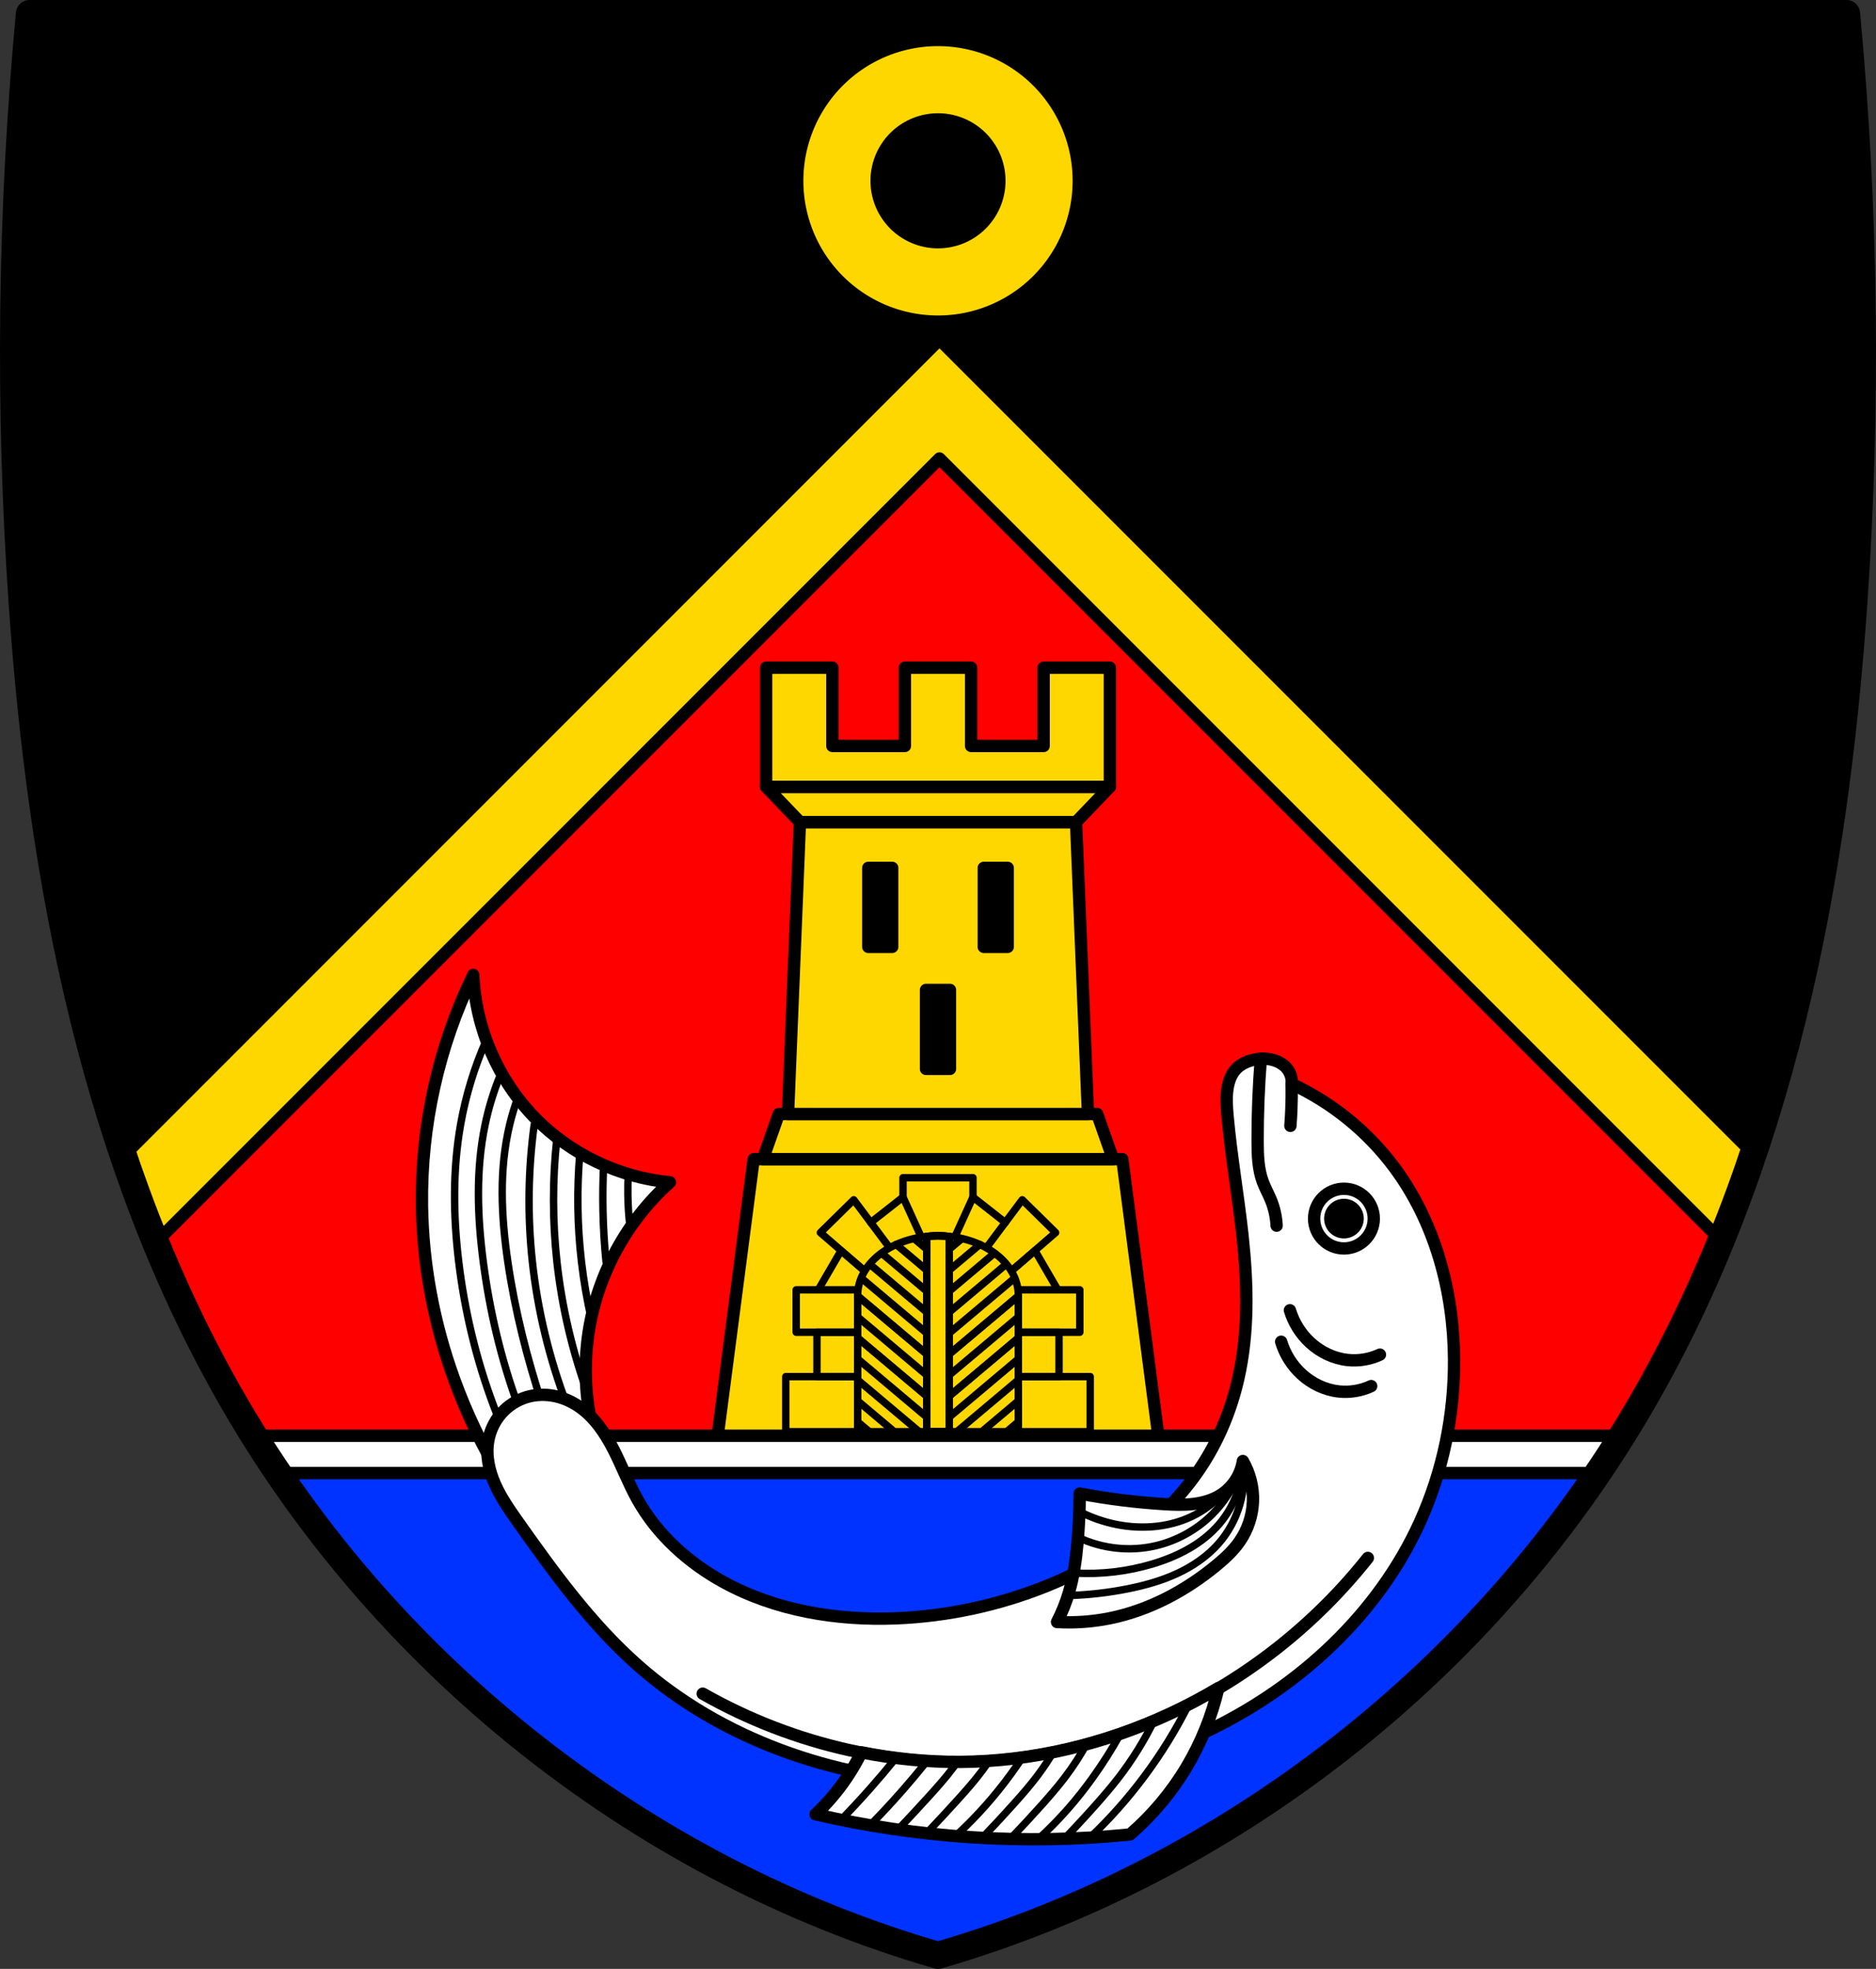
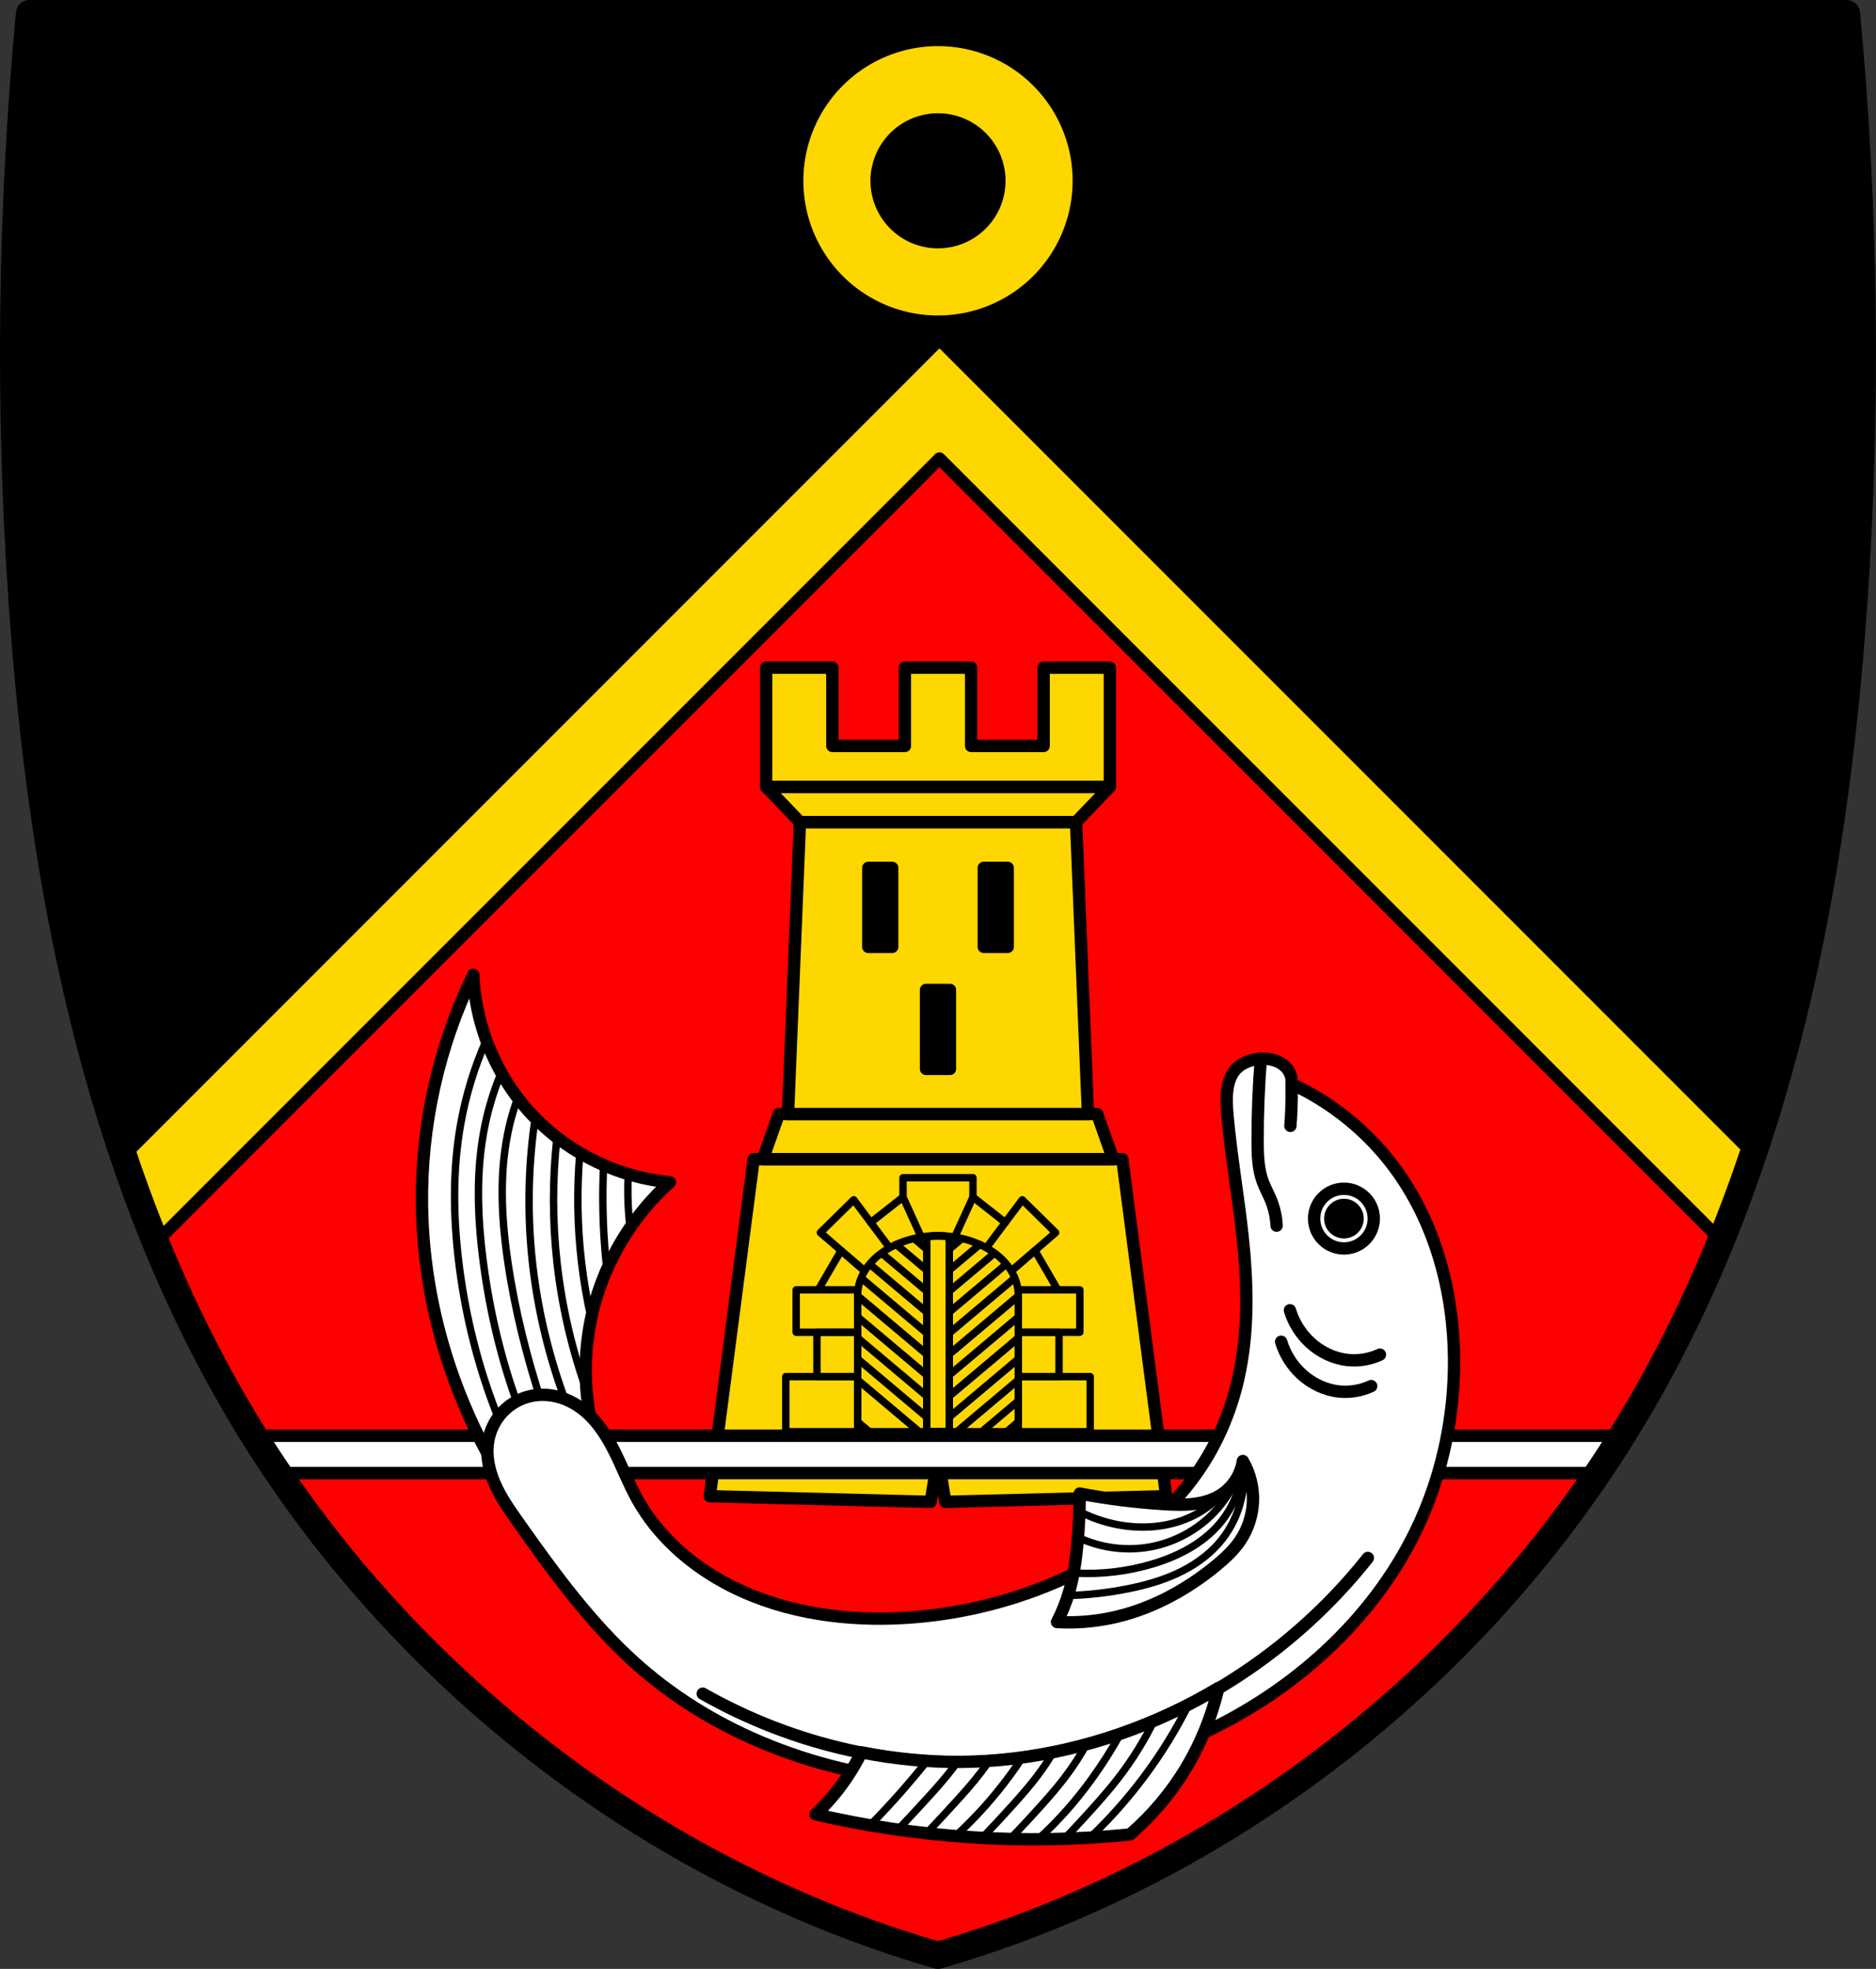
<svg xmlns="http://www.w3.org/2000/svg" xmlns:ns1="http://www.inkscape.org/namespaces/inkscape" xmlns:ns2="http://sodipodi.sourceforge.net/DTD/sodipodi-0.dtd" width="201.151mm" height="211.036mm" viewBox="0 0 201.151 211.036" version="1.1" id="svg997" ns1:version="0.92.4 (5da689c313, 2019-01-14)" ns2:docname="AUT Yspertal COA.svg">
  <rect x="0" y="0" width="201.151" height="211.036" fill="#333333" stroke="none" />
  <defs id="defs991">
    <ns1:path-effect effect="spiro" id="path-effect2924" is_visible="true" />
    <ns1:path-effect effect="spiro" id="path-effect2919" is_visible="true" />
    <ns1:path-effect effect="spiro" id="path-effect2865" is_visible="true" />
    <ns1:path-effect effect="spiro" id="path-effect2639" is_visible="true" />
    <ns1:path-effect effect="spiro" id="path-effect2635" is_visible="true" />
    <ns1:path-effect effect="spiro" id="path-effect2631" is_visible="true" />
    <ns1:path-effect effect="spiro" id="path-effect2627" is_visible="true" />
    <ns1:path-effect effect="spiro" id="path-effect2623" is_visible="true" />
    <ns1:path-effect effect="spiro" id="path-effect2584" is_visible="true" />
    <ns1:path-effect effect="spiro" id="path-effect2580" is_visible="true" />
    <ns1:path-effect effect="spiro" id="path-effect2576" is_visible="true" />
    <ns1:path-effect effect="spiro" id="path-effect2572" is_visible="true" />
    <ns1:path-effect effect="spiro" id="path-effect2493" is_visible="true" />
    <ns1:path-effect effect="spiro" id="path-effect2489" is_visible="true" />
    <ns1:path-effect effect="spiro" id="path-effect1783" is_visible="true" />
    <ns1:path-effect effect="spiro" id="path-effect1654" is_visible="true" />
    <ns1:path-effect effect="spiro" id="path-effect1654-1" is_visible="true" />
    <ns1:path-effect effect="spiro" id="path-effect2493-7" is_visible="true" />
    <ns1:path-effect effect="spiro" id="path-effect2493-3" is_visible="true" />
    <ns1:path-effect effect="spiro" id="path-effect2493-8" is_visible="true" />
    <ns1:path-effect effect="spiro" id="path-effect2493-2" is_visible="true" />
    <ns1:path-effect effect="spiro" id="path-effect2493-4" is_visible="true" />
    <ns1:path-effect effect="spiro" id="path-effect2493-22" is_visible="true" />
    <ns1:path-effect effect="spiro" id="path-effect2493-85" is_visible="true" />
    <ns1:path-effect effect="spiro" id="path-effect2584-8" is_visible="true" />
    <ns1:path-effect effect="spiro" id="path-effect2639-9" is_visible="true" />
    <ns1:path-effect effect="spiro" id="path-effect2635-7" is_visible="true" />
    <ns1:path-effect effect="spiro" id="path-effect2631-1" is_visible="true" />
    <ns1:path-effect effect="spiro" id="path-effect2627-5" is_visible="true" />
    <ns1:path-effect effect="spiro" id="path-effect2623-9" is_visible="true" />
    <ns1:path-effect effect="spiro" id="path-effect2584-8-4" is_visible="true" />
    <ns1:path-effect effect="spiro" id="path-effect2584-3" is_visible="true" />
    <ns1:path-effect effect="spiro" id="path-effect2580-8" is_visible="true" />
    <ns1:path-effect effect="spiro" id="path-effect2576-3" is_visible="true" />
    <ns1:path-effect effect="spiro" id="path-effect2572-8" is_visible="true" />
    <ns1:path-effect effect="spiro" id="path-effect2493-85-5" is_visible="true" />
    <ns1:path-effect effect="spiro" id="path-effect2493-22-9" is_visible="true" />
    <ns1:path-effect effect="spiro" id="path-effect2493-4-0" is_visible="true" />
    <ns1:path-effect effect="spiro" id="path-effect2493-2-1" is_visible="true" />
    <ns1:path-effect effect="spiro" id="path-effect2493-8-4" is_visible="true" />
    <ns1:path-effect effect="spiro" id="path-effect2493-3-2" is_visible="true" />
    <ns1:path-effect effect="spiro" id="path-effect2493-7-9" is_visible="true" />
    <ns1:path-effect effect="spiro" id="path-effect2493-33" is_visible="true" />
    <ns1:path-effect effect="spiro" id="path-effect2489-9" is_visible="true" />
    <ns1:path-effect effect="spiro" id="path-effect2572-4" is_visible="true" />
    <ns1:path-effect effect="spiro" id="path-effect2865-4" is_visible="true" />
    <ns1:path-effect effect="spiro" id="path-effect2924-4" is_visible="true" />
    <ns1:path-effect effect="spiro" id="path-effect2924-2" is_visible="true" />
    <ns1:path-effect effect="spiro" id="path-effect2924-7" is_visible="true" />
    <ns1:path-effect effect="spiro" id="path-effect2924-0" is_visible="true" />
    <ns1:path-effect effect="spiro" id="path-effect2924-6" is_visible="true" />
    <ns1:path-effect effect="spiro" id="path-effect2924-01" is_visible="true" />
    <ns1:path-effect effect="spiro" id="path-effect2924-1" is_visible="true" />
    <ns1:path-effect effect="spiro" id="path-effect2924-06" is_visible="true" />
    <ns1:path-effect effect="spiro" id="path-effect2924-15" is_visible="true" />
    <ns1:path-effect effect="spiro" id="path-effect2572-7" is_visible="true" />
    <ns1:path-effect effect="spiro" id="path-effect2924-9" is_visible="true" />
    <ns1:path-effect effect="spiro" id="path-effect2924-4-3" is_visible="true" />
    <ns1:path-effect effect="spiro" id="path-effect2924-2-6" is_visible="true" />
    <ns1:path-effect effect="spiro" id="path-effect2924-7-9" is_visible="true" />
    <ns1:path-effect effect="spiro" id="path-effect2924-0-7" is_visible="true" />
    <ns1:path-effect effect="spiro" id="path-effect2924-6-5" is_visible="true" />
    <ns1:path-effect effect="spiro" id="path-effect2924-01-7" is_visible="true" />
    <ns1:path-effect effect="spiro" id="path-effect2924-1-8" is_visible="true" />
    <ns1:path-effect effect="spiro" id="path-effect2924-06-0" is_visible="true" />
    <ns1:path-effect effect="spiro" id="path-effect2924-15-6" is_visible="true" />
  </defs>
  <ns2:namedview id="base" pagecolor="#ffffff" bordercolor="#666666" borderopacity="1.0" ns1:pageopacity="0.0" ns1:pageshadow="2" ns1:zoom="0.68704805" ns1:cx="380.12698" ns1:cy="398.80764" ns1:document-units="mm" ns1:current-layer="layer1" showgrid="false" ns1:window-width="1366" ns1:window-height="745" ns1:window-x="-8" ns1:window-y="-8" ns1:window-maximized="1" ns1:snap-midpoints="true" ns1:snap-smooth-nodes="true" fit-margin-top="0" fit-margin-left="0" fit-margin-right="0" fit-margin-bottom="0" ns1:snap-nodes="false" ns1:object-paths="true" />
  <g ns1:label="Ebene 1" ns1:groupmode="layer" id="layer1" transform="translate(-2.769,-7.468)">
    <path style="fill:#000000;stroke:none;stroke-width:2.91;stroke-linecap:butt;stroke-linejoin:round;stroke-miterlimit:4;stroke-dasharray:none;stroke-opacity:1" d="m 5.929,8.923 c -1.974,21.005 -2.235,42.175 -0.776,63.223 2.07,29.886 7.855,60.194 22.898,85.999 16.512,28.324 44.045,49.864 75.293,58.903 31.248,-9.04 58.782,-30.58 75.293,-58.903 15.043,-25.805 20.828,-56.113 22.898,-85.999 1.458,-21.048 1.198,-42.218 -0.776,-63.223 h -97.416 z" id="path1652-4-5" ns1:connector-curvature="0" />
    <path style="fill:#ff0000;fill-opacity:1;stroke:#000000;stroke-width:1px;stroke-linecap:butt;stroke-linejoin:miter;stroke-opacity:1" d="M 379.295 164.857 L 55.055 482.549 C 66.047 512.619 79.381 541.744 95.555 569.488 C 157.961 676.538 262.022 757.949 380.125 792.115 C 498.228 757.949 602.293 676.538 664.699 569.488 C 681.321 540.976 694.932 511.001 706.096 480.045 L 379.295 164.857 z " transform="matrix(0.265,0,0,0.265,2.769,7.468)" id="path1781" />
    <path style="fill:#ffd700;stroke:#000000;stroke-width:1.323;stroke-linecap:butt;stroke-linejoin:round;stroke-miterlimit:4;stroke-dasharray:none;stroke-opacity:1;fill-opacity:1" d="m 83.581,131.712 -4.705,36.127 23.684,0.605 0.784,-4.837 0.784,4.837 23.684,-0.605 -4.705,-36.127 h -19.763 z" id="path1874-7" ns1:connector-curvature="0" />
    <path style="fill:none;stroke:#000000;stroke-width:0.794;stroke-linecap:round;stroke-linejoin:round;stroke-miterlimit:4;stroke-dasharray:none;stroke-opacity:1" d="m 99.594,133.7 v 2.082 l 2.544,5.587 1.206,-1.438 1.206,1.438 2.544,-5.587 v -2.082 h -3.75 z" id="path2355" ns1:connector-curvature="0" />
    <path style="fill:none;stroke:#000000;stroke-width:0.794;stroke-linecap:round;stroke-linejoin:round;stroke-miterlimit:4;stroke-dasharray:none;stroke-opacity:1" d="m 94.31,136.069 -3.578,3.518 7.312,6.317 2.012,-2.154 z m 18.068,0 -5.746,7.681 2.011,2.154 7.312,-6.317 z" id="path2335" ns1:connector-curvature="0" />
    <path style="fill:none;stroke:#000000;stroke-width:0.794;stroke-linecap:round;stroke-linejoin:round;stroke-miterlimit:4;stroke-dasharray:none;stroke-opacity:1" d="m 92.945,141.525 -2.442,4.196 5.818,2.623 1.724,-2.44 z m 20.798,0 -5.099,4.379 1.724,2.44 5.818,-2.623 z" id="path2317" ns1:connector-curvature="0" />
    <path style="fill:#ffd700;fill-opacity:1;stroke:#000000;stroke-width:0.794;stroke-linecap:round;stroke-linejoin:round;stroke-miterlimit:4;stroke-dasharray:none;stroke-opacity:1" d="m 88.138,145.721 v 4.542 h 7.181 v -4.542 z m 23.231,0 v 4.542 h 7.181 v -4.542 z" id="rect2278-0-9" ns1:connector-curvature="0" />
    <path style="fill:none;fill-opacity:1;stroke:#000000;stroke-width:0.794;stroke-linecap:round;stroke-linejoin:round;stroke-miterlimit:4;stroke-dasharray:none;stroke-opacity:1" d="m 90.364,150.263 v 4.757 h 6.13 v -4.757 z m 19.83,0 v 4.757 h 6.13 v -4.757 z" id="rect2278-0-0" ns1:connector-curvature="0" />
    <path style="fill:none;fill-opacity:1;stroke:#000000;stroke-width:0.794;stroke-linecap:round;stroke-linejoin:round;stroke-miterlimit:4;stroke-dasharray:none;stroke-opacity:1" d="m 87.024,155.02 v 5.906 h 7.707 v -5.906 z m 24.932,0 v 5.906 h 7.707 v -5.906 z" id="rect2278-0" ns1:connector-curvature="0" />
    <path ns1:connector-curvature="0" style="fill:#ffd700;fill-opacity:1;stroke:#000000;stroke-width:0.794;stroke-linecap:round;stroke-linejoin:round;stroke-miterlimit:4;stroke-dasharray:none;stroke-opacity:1" d="m 103.344,139.929 a 8.612,6.385 0 0 0 -8.612,6.386 v 14.61 h 17.225 v -14.61 a 8.612,6.385 0 0 0 -8.613,-6.386 z" id="rect2054" />
    <path ns1:connector-curvature="0" style="fill:none;fill-opacity:1;stroke:#000000;stroke-width:0.794;stroke-linecap:round;stroke-linejoin:round;stroke-miterlimit:4;stroke-dasharray:none;stroke-opacity:1" d="m 103.344,139.929 a 8.612,6.385 0 0 0 -1.206,0.071 v 20.925 h 2.412 V 139.999 a 8.612,6.385 0 0 0 -1.206,-0.07 z" id="rect2059" />
    <path style="fill:none;stroke:#000000;stroke-width:0.794;stroke-linecap:round;stroke-linejoin:miter;stroke-miterlimit:4;stroke-dasharray:none;stroke-opacity:1" d="m 102.138,157.11 -7.406,-6.235" id="path2077" ns1:connector-curvature="0" />
    <path style="fill:none;stroke:#000000;stroke-width:0.794;stroke-linecap:round;stroke-linejoin:miter;stroke-miterlimit:4;stroke-dasharray:none;stroke-opacity:1" d="m 102.138,159.359 -7.406,-6.235" id="path2077-3" ns1:connector-curvature="0" />
    <path style="fill:none;stroke:#000000;stroke-width:0.794;stroke-linecap:round;stroke-linejoin:miter;stroke-miterlimit:4;stroke-dasharray:none;stroke-opacity:1" d="M 102.138,152.612 94.731,146.377" id="path2077-79" ns1:connector-curvature="0" />
    <path style="fill:none;stroke:#000000;stroke-width:0.794;stroke-linecap:round;stroke-linejoin:miter;stroke-miterlimit:4;stroke-dasharray:none;stroke-opacity:1" d="m 102.138,154.861 -7.406,-6.235" id="path2077-3-0" ns1:connector-curvature="0" />
-     <path style="fill:none;stroke:#000000;stroke-width:0.794;stroke-linecap:round;stroke-linejoin:miter;stroke-miterlimit:4;stroke-dasharray:none;stroke-opacity:1" d="m 102.138,157.11 -7.406,-6.235" id="path2077-7-6" ns1:connector-curvature="0" />
    <path style="fill:none;stroke:#000000;stroke-width:0.794;stroke-linecap:round;stroke-linejoin:miter;stroke-miterlimit:4;stroke-dasharray:none;stroke-opacity:1" d="m 102.138,150.363 -6.973,-5.87" id="path2077-3-4" ns1:connector-curvature="0" ns2:nodetypes="cc" />
    <path style="fill:none;stroke:#000000;stroke-width:0.794;stroke-linecap:round;stroke-linejoin:miter;stroke-miterlimit:4;stroke-dasharray:none;stroke-opacity:1" d="M 102.138,152.612 94.731,146.377" id="path2077-7-1" ns1:connector-curvature="0" />
    <path style="fill:none;stroke:#000000;stroke-width:0.794;stroke-linecap:round;stroke-linejoin:miter;stroke-miterlimit:4;stroke-dasharray:none;stroke-opacity:1" d="m 102.138,145.866 -4.647,-3.912" id="path2077-3-8" ns1:connector-curvature="0" ns2:nodetypes="cc" />
    <path style="fill:none;stroke:#000000;stroke-width:0.794;stroke-linecap:round;stroke-linejoin:miter;stroke-miterlimit:4;stroke-dasharray:none;stroke-opacity:1" d="m 102.138,148.115 -6.039,-5.084" id="path2077-7-5" ns1:connector-curvature="0" ns2:nodetypes="cc" />
    <path style="fill:none;stroke:#000000;stroke-width:0.794;stroke-linecap:round;stroke-linejoin:miter;stroke-miterlimit:4;stroke-dasharray:none;stroke-opacity:1" d="m 101.313,160.913 -6.581,-5.54" id="path2077-4" ns1:connector-curvature="0" ns2:nodetypes="cc" />
-     <path style="fill:none;stroke:#000000;stroke-width:0.794;stroke-linecap:round;stroke-linejoin:miter;stroke-miterlimit:4;stroke-dasharray:none;stroke-opacity:1" d="m 98.412,160.72 -3.681,-3.099" id="path2077-3-82" ns1:connector-curvature="0" ns2:nodetypes="cc" />
    <path style="fill:none;stroke:#000000;stroke-width:0.794;stroke-linecap:round;stroke-linejoin:miter;stroke-miterlimit:4;stroke-dasharray:none;stroke-opacity:1" d="m 95.943,160.891 -1.212,-1.02" id="path2077-7-9" ns1:connector-curvature="0" ns2:nodetypes="cc" />
    <path style="fill:none;stroke:#000000;stroke-width:0.794;stroke-linecap:round;stroke-linejoin:miter;stroke-miterlimit:4;stroke-dasharray:none;stroke-opacity:1" d="m 102.138,141.368 -1.283,-1.08" id="path2077-3-1" ns1:connector-curvature="0" ns2:nodetypes="cc" />
    <path style="fill:none;stroke:#000000;stroke-width:0.794;stroke-linecap:round;stroke-linejoin:miter;stroke-miterlimit:4;stroke-dasharray:none;stroke-opacity:1" d="m 102.138,143.617 -3.281,-2.762" id="path2077-7-2" ns1:connector-curvature="0" ns2:nodetypes="cc" />
    <path ns1:connector-curvature="0" style="fill:none;fill-opacity:1;stroke:#000000;stroke-width:0.794;stroke-linecap:round;stroke-linejoin:round;stroke-miterlimit:4;stroke-dasharray:none;stroke-opacity:1" d="m 103.344,139.931 a 8.612,6.385 0 0 1 1.206,0.071 v 20.925 h -2.412 v -20.926 a 8.612,6.385 0 0 1 1.206,-0.07 z" id="rect2059-4" />
    <path style="fill:none;stroke:#000000;stroke-width:0.794;stroke-linecap:round;stroke-linejoin:miter;stroke-miterlimit:4;stroke-dasharray:none;stroke-opacity:1" d="m 104.55,157.111 7.406,-6.235" id="path2077-49" ns1:connector-curvature="0" />
    <path style="fill:none;stroke:#000000;stroke-width:0.794;stroke-linecap:round;stroke-linejoin:miter;stroke-miterlimit:4;stroke-dasharray:none;stroke-opacity:1" d="m 104.55,159.36 7.406,-6.235" id="path2077-3-2" ns1:connector-curvature="0" />
    <path style="fill:none;stroke:#000000;stroke-width:0.794;stroke-linecap:round;stroke-linejoin:miter;stroke-miterlimit:4;stroke-dasharray:none;stroke-opacity:1" d="m 104.55,152.614 7.406,-6.235" id="path2077-79-3" ns1:connector-curvature="0" />
    <path style="fill:none;stroke:#000000;stroke-width:0.794;stroke-linecap:round;stroke-linejoin:miter;stroke-miterlimit:4;stroke-dasharray:none;stroke-opacity:1" d="m 104.55,154.862 7.406,-6.235" id="path2077-3-0-9" ns1:connector-curvature="0" />
    <path style="fill:none;stroke:#000000;stroke-width:0.794;stroke-linecap:round;stroke-linejoin:miter;stroke-miterlimit:4;stroke-dasharray:none;stroke-opacity:1" d="m 104.55,157.111 7.406,-6.235" id="path2077-7-6-8" ns1:connector-curvature="0" />
    <path style="fill:none;stroke:#000000;stroke-width:0.794;stroke-linecap:round;stroke-linejoin:miter;stroke-miterlimit:4;stroke-dasharray:none;stroke-opacity:1" d="m 104.55,150.365 6.973,-5.87" id="path2077-3-4-5" ns1:connector-curvature="0" ns2:nodetypes="cc" />
    <path style="fill:none;stroke:#000000;stroke-width:0.794;stroke-linecap:round;stroke-linejoin:miter;stroke-miterlimit:4;stroke-dasharray:none;stroke-opacity:1" d="m 104.55,152.614 7.406,-6.235" id="path2077-7-1-9" ns1:connector-curvature="0" />
    <path style="fill:none;stroke:#000000;stroke-width:0.794;stroke-linecap:round;stroke-linejoin:miter;stroke-miterlimit:4;stroke-dasharray:none;stroke-opacity:1" d="m 104.55,145.867 4.647,-3.912" id="path2077-3-8-8" ns1:connector-curvature="0" ns2:nodetypes="cc" />
    <path style="fill:none;stroke:#000000;stroke-width:0.794;stroke-linecap:round;stroke-linejoin:miter;stroke-miterlimit:4;stroke-dasharray:none;stroke-opacity:1" d="m 104.55,148.116 6.039,-5.084" id="path2077-7-5-6" ns1:connector-curvature="0" ns2:nodetypes="cc" />
    <path style="fill:none;stroke:#000000;stroke-width:0.794;stroke-linecap:round;stroke-linejoin:miter;stroke-miterlimit:4;stroke-dasharray:none;stroke-opacity:1" d="m 105.375,160.914 6.581,-5.54" id="path2077-4-9" ns1:connector-curvature="0" ns2:nodetypes="cc" />
    <path style="fill:none;stroke:#000000;stroke-width:0.794;stroke-linecap:round;stroke-linejoin:miter;stroke-miterlimit:4;stroke-dasharray:none;stroke-opacity:1" d="m 108.276,160.721 3.681,-3.099" id="path2077-3-82-0" ns1:connector-curvature="0" ns2:nodetypes="cc" />
    <path style="fill:none;stroke:#000000;stroke-width:0.794;stroke-linecap:round;stroke-linejoin:miter;stroke-miterlimit:4;stroke-dasharray:none;stroke-opacity:1" d="m 110.744,160.892 1.212,-1.02" id="path2077-7-9-6" ns1:connector-curvature="0" ns2:nodetypes="cc" />
    <path style="fill:none;stroke:#000000;stroke-width:0.794;stroke-linecap:round;stroke-linejoin:miter;stroke-miterlimit:4;stroke-dasharray:none;stroke-opacity:1" d="m 104.55,141.37 1.283,-1.08" id="path2077-3-1-9" ns1:connector-curvature="0" ns2:nodetypes="cc" />
    <path style="fill:none;stroke:#000000;stroke-width:0.794;stroke-linecap:round;stroke-linejoin:miter;stroke-miterlimit:4;stroke-dasharray:none;stroke-opacity:1" d="m 104.55,143.618 3.281,-2.762" id="path2077-7-2-7" ns1:connector-curvature="0" ns2:nodetypes="cc" />
    <path style="fill:none;stroke:#000000;stroke-width:0.794;stroke-linecap:round;stroke-linejoin:miter;stroke-miterlimit:4;stroke-dasharray:none;stroke-opacity:1" d="m 99.594,135.782 -3.463,2.721" id="path2373" ns1:connector-curvature="0" />
    <path style="fill:none;stroke:#000000;stroke-width:0.794;stroke-linecap:round;stroke-linejoin:miter;stroke-miterlimit:4;stroke-dasharray:none;stroke-opacity:1" d="m 107.094,135.782 3.463,2.721" id="path2373-3" ns1:connector-curvature="0" />
    <path ns1:connector-curvature="0" style="fill:#ffd700;stroke:#000000;stroke-width:1.323;stroke-linecap:round;stroke-linejoin:round;stroke-miterlimit:4;stroke-dasharray:none;stroke-opacity:1;fill-opacity:1" d="m 86.276,126.875 -1.708,4.837 h 18.776 18.776 l -1.708,-4.837 h -17.068 z" id="path1892-9" />
    <path ns1:connector-curvature="0" style="fill:#ffd700;stroke:#000000;stroke-width:1.323;stroke-linecap:butt;stroke-linejoin:round;stroke-miterlimit:4;stroke-dasharray:none;stroke-opacity:1;fill-opacity:1" d="m 88.542,95.585 -1.279,31.29 h 16.081 16.081 l -1.279,-31.29 h -14.802 z" id="path1910-8" />
    <path ns1:connector-curvature="0" style="fill:#000000;fill-opacity:1;stroke:#000000;stroke-width:1.323;stroke-linecap:round;stroke-linejoin:round;stroke-miterlimit:4;stroke-dasharray:none;stroke-opacity:1" d="m 95.868,100.493 v 8.465 h 2.567 v -8.465 z m 12.385,0 v 8.465 h 2.567 v -8.465 z m -6.193,13.08 v 8.465 h 2.568 v -8.465 z" id="rect1928-5" />
    <path ns1:connector-curvature="0" style="fill:#ffd700;stroke:#000000;stroke-width:1.323;stroke-linecap:butt;stroke-linejoin:round;stroke-miterlimit:4;stroke-dasharray:none;stroke-opacity:1;fill-opacity:1" d="m 84.917,91.806 3.625,3.779 h 14.802 14.802 l 3.625,-3.779 h -18.427 z" id="path1953-5" />
    <path ns1:connector-curvature="0" style="fill:#ffd700;fill-opacity:1;stroke:#000000;stroke-width:1.323;stroke-linecap:round;stroke-linejoin:round;stroke-miterlimit:4;stroke-dasharray:none;stroke-opacity:1" d="m 84.917,79.033 v 8.389 4.384 h 36.853 v -4.384 -8.389 h -7.099 v 8.389 h -7.778 v -8.389 h -7.099 v 8.389 h -7.778 v -8.389 z" id="rect1971-5" />
-     <path style="fill:#0033ff;fill-opacity:1;stroke:#000000;stroke-width:5;stroke-linecap:round;stroke-linejoin:round;stroke-miterlimit:4;stroke-dasharray:none;stroke-opacity:1" d="M 105.896 586.389 C 169.107 685.083 268.321 759.771 380.125 792.115 C 491.93 759.771 591.147 685.083 654.357 586.389 L 105.896 586.389 z " transform="matrix(0.265,0,0,0.265,2.769,7.468)" id="rect1819" />
    <path style="fill:#ffd700;fill-opacity:1;stroke:none;stroke-width:0.265;stroke-linecap:round;stroke-linejoin:round;stroke-miterlimit:4;stroke-dasharray:none;stroke-opacity:1" d="M 103.344,12.413 A 14.435,14.435 0 0 0 88.909,26.848 14.435,14.435 0 0 0 103.344,41.283 14.435,14.435 0 0 0 117.779,26.848 14.435,14.435 0 0 0 103.344,12.413 Z m 0,7.194 a 7.241,7.241 0 0 1 7.241,7.241 7.241,7.241 0 0 1 -7.241,7.241 7.241,7.241 0 0 1 -7.241,-7.241 7.241,7.241 0 0 1 7.241,-7.241 z" id="path1705" ns1:connector-curvature="0" />
    <path style="fill:#ffd700;fill-opacity:1;stroke:#000000;stroke-width:5;stroke-linecap:round;stroke-linejoin:round;stroke-miterlimit:4;stroke-dasharray:none;stroke-opacity:1" d="M 380.127 137.371 L 356.09 161.408 L 49.838 467.66 C 53.824 479.489 58.14 491.191 62.844 502.729 L 380.127 185.445 L 697.408 502.729 C 702.112 491.191 706.43 479.489 710.416 467.66 L 404.164 161.408 L 380.127 137.371 z " transform="matrix(0.265,0,0,0.265,2.769,7.468)" id="rect1738" />
    <path style="fill:#ffffff;fill-opacity:1;stroke:#000000;stroke-width:5;stroke-linecap:round;stroke-linejoin:round;stroke-miterlimit:4;stroke-dasharray:none;stroke-opacity:1" d="M 102.326 580.73 C 105.488 585.823 108.745 590.852 112.094 595.818 L 648.16 595.818 C 651.509 590.852 654.766 585.823 657.928 580.73 L 102.326 580.73 z " transform="matrix(0.265,0,0,0.265,2.769,7.468)" id="rect1801" />
    <path style="fill:none;stroke:#000000;stroke-width:2.91;stroke-linecap:butt;stroke-linejoin:round;stroke-miterlimit:4;stroke-dasharray:none;stroke-opacity:1" d="m 5.929,8.923 c -1.974,21.005 -2.235,42.175 -0.776,63.223 2.07,29.886 7.855,60.194 22.898,85.999 16.512,28.324 44.045,49.864 75.293,58.903 31.248,-9.04 58.782,-30.58 75.293,-58.903 15.043,-25.805 20.828,-56.113 22.898,-85.999 1.458,-21.048 1.198,-42.218 -0.776,-63.223 h -97.416 z" id="path1652-4" ns1:connector-curvature="0" />
    <path transform="translate(211.352)" style="fill:#ffffff;stroke:#000000;stroke-width:1.323;stroke-linecap:round;stroke-linejoin:round;stroke-miterlimit:4;stroke-dasharray:none;stroke-opacity:1" d="m -157.837,111.967 c -3.723,7.67 -5.623,16.219 -5.499,24.744 0.092,6.32 1.285,12.615 3.437,18.558 1.328,3.667 3.019,7.203 5.04,10.539 l 9.852,-5.04 c -0.841,-3.438 -0.997,-7.041 -0.458,-10.539 0.945,-6.132 4.079,-11.904 8.706,-16.038 -5.416,-0.51 -10.624,-2.991 -14.434,-6.873 -3.994,-4.071 -6.41,-9.652 -6.644,-15.35 z" id="path2487-5" ns1:connector-curvature="0" ns1:path-effect="#path-effect2489-9" ns1:original-d="m -157.83721,111.96731 c 0,0 -5.34842,16.29604 -5.49863,24.74385 -0.11184,6.29014 1.48989,12.57553 3.43664,18.55788 1.20501,3.70299 5.04042,10.53905 5.04042,10.53905 l 9.85171,-5.04041 c 0,0 -1.24941,-7.11288 -0.45822,-10.53905 1.36865,-5.92683 8.70617,-16.03768 8.70617,-16.03768 0,0 -10.73407,-3.03807 -14.43391,-6.87329 -3.87103,-4.01268 -6.64418,-15.35035 -6.64418,-15.35035 z" ns2:nodetypes="caaccacac" />
    <path transform="translate(211.352)" style="fill:none;stroke:#000000;stroke-width:0.794;stroke-linecap:round;stroke-linejoin:miter;stroke-miterlimit:4;stroke-dasharray:none;stroke-opacity:1" d="m -156.44,118.96 c -1.28,2.89 -2.209,5.935 -2.758,9.047 -0.855,4.842 -0.789,9.815 -0.201,14.697 0.633,5.256 1.87,10.443 3.725,15.401 0.846,2.262 1.82,4.476 2.916,6.629" id="path2491-67" ns1:connector-curvature="0" ns1:path-effect="#path-effect2493-33" ns1:original-d="m -156.44044,118.95986 c -0.9191,3.01546 -1.83846,6.03119 -2.75808,9.04718 -0.91963,3.01599 -0.13395,9.79763 -0.20133,14.69684 -0.0674,4.89921 2.4833,10.26738 3.72454,15.40148 1.24125,5.13409 1.94434,4.41875 2.91612,6.62852" />
    <path transform="translate(213.985)" style="fill:none;stroke:#000000;stroke-width:0.794;stroke-linecap:round;stroke-linejoin:miter;stroke-miterlimit:4;stroke-dasharray:none;stroke-opacity:1" d="m -157.603,122.773 c -0.687,1.692 -1.222,3.447 -1.596,5.234 -1.008,4.818 -0.838,9.815 -0.201,14.697 0.684,5.248 1.905,10.432 3.725,15.401 0.681,1.859 1.444,3.687 2.289,5.477" id="path2491-1-1" ns1:connector-curvature="0" ns1:path-effect="#path-effect2493-7-9" ns1:original-d="m -157.60269,122.77276 c -0.5319,1.74477 -1.31457,3.43205 -1.59583,5.23428 -0.75547,4.84081 -0.74789,9.82801 -0.20133,14.69684 0.58922,5.24884 2.08031,10.38211 3.72454,15.40148 0.61593,1.88024 1.43296,3.69275 2.28874,5.47666" ns2:nodetypes="caaac" />
    <path transform="translate(216.618)" style="fill:none;stroke:#000000;stroke-width:0.794;stroke-linecap:round;stroke-linejoin:miter;stroke-miterlimit:4;stroke-dasharray:none;stroke-opacity:1" d="m -158.288,125.02 c -0.363,0.976 -0.667,1.974 -0.911,2.987 -1.151,4.793 -0.915,9.819 -0.201,14.697 0.766,5.233 2.07,10.378 3.725,15.401 0.485,1.473 1.001,2.937 1.546,4.389" id="path2491-5-1" ns1:connector-curvature="0" ns1:path-effect="#path-effect2493-3-2" ns1:original-d="m -158.28782,125.0201 c -0.30354,0.99566 -0.75019,1.95849 -0.9107,2.98694 -0.7555,4.84081 -0.74789,9.82801 -0.20133,14.69684 0.58922,5.24884 2.2246,10.33712 3.72454,15.40148 0.44045,1.48714 0.87958,2.98807 1.54563,4.38877" ns2:nodetypes="caaac" />
    <path transform="translate(219.251)" style="fill:none;stroke:#000000;stroke-width:0.794;stroke-linecap:round;stroke-linejoin:miter;stroke-miterlimit:4;stroke-dasharray:none;stroke-opacity:1" d="m -159.199,128.007 c -0.664,4.867 -0.731,9.814 -0.201,14.697 0.572,5.265 1.838,10.453 3.725,15.401 0.437,1.147 0.907,2.281 1.41,3.4" id="path2491-8-3" ns1:connector-curvature="0" ns1:path-effect="#path-effect2493-8-4" ns1:original-d="m -159.19852,128.00704 c -0.46146,4.87763 -0.74789,9.82801 -0.20133,14.69684 0.58922,5.24884 2.08716,10.37987 3.72454,15.40148 0.3804,1.16663 0.91565,2.27743 1.41018,3.40045" ns2:nodetypes="caac" />
    <path transform="translate(221.883)" style="fill:none;stroke:#000000;stroke-width:0.794;stroke-linecap:round;stroke-linejoin:miter;stroke-miterlimit:4;stroke-dasharray:none;stroke-opacity:1" d="m -159.411,129.536 c -0.473,4.373 -0.469,8.797 0.011,13.168 0.534,4.857 1.657,9.648 3.336,14.236" id="path2491-6-3" ns1:connector-curvature="0" ns1:path-effect="#path-effect2493-2-1" ns1:original-d="m -159.41139,129.53552 c -0.53503,4.35773 -0.49452,8.80817 0.0115,13.16836 0.56188,4.84146 2.00873,9.54648 3.33635,14.23614" ns2:nodetypes="cac" />
    <path transform="translate(224.516)" style="fill:none;stroke:#000000;stroke-width:0.794;stroke-linecap:round;stroke-linejoin:miter;stroke-miterlimit:4;stroke-dasharray:none;stroke-opacity:1" d="m -159.572,131.037 c -0.337,3.882 -0.279,7.797 0.172,11.667 0.243,2.087 0.601,4.161 1.07,6.209" id="path2491-9-1" ns1:connector-curvature="0" ns1:path-effect="#path-effect2493-4-0" ns1:original-d="m -159.57219,131.03668 c -0.35542,3.87556 -0.18769,7.79441 0.17234,11.6672 0.19441,2.09121 0.60359,4.15715 1.06985,6.20919" ns2:nodetypes="cac" />
    <path transform="translate(227.149)" style="fill:none;stroke:#000000;stroke-width:0.794;stroke-linecap:round;stroke-linejoin:miter;stroke-miterlimit:4;stroke-dasharray:none;stroke-opacity:1" d="m -159.66,132.433 c -0.078,1.604 -0.101,3.211 -0.067,4.816 0.038,1.821 0.147,3.641 0.328,5.454" id="path2491-55-1" ns1:connector-curvature="0" ns1:path-effect="#path-effect2493-22-9" ns1:original-d="m -159.66014,132.43318 c -0.0731,1.60375 -0.10434,3.21126 -0.0674,4.81649 0.0419,1.82087 0.13211,3.64339 0.32769,5.45421" ns2:nodetypes="cac" />
    <path transform="translate(229.781)" style="fill:none;stroke:#000000;stroke-width:0.794;stroke-linecap:round;stroke-linejoin:miter;stroke-miterlimit:4;stroke-dasharray:none;stroke-opacity:1" d="m -159.646,133.239 c -0.042,0.769 -0.057,1.54 -0.045,2.31 0.017,1.112 0.089,2.223 0.218,3.328" id="path2491-86-0" ns1:connector-curvature="0" ns1:path-effect="#path-effect2493-85-5" ns1:original-d="m -159.64588,133.23898 c 0.007,0.74559 -0.063,1.54029 -0.0454,2.31036 0.0254,1.11143 0.17597,2.21489 0.21763,3.32804" ns2:nodetypes="cac" />
    <path transform="translate(211.352)" style="fill:#ffffff;stroke:#000000;stroke-width:1.323;stroke-linecap:round;stroke-linejoin:round;stroke-miterlimit:4;stroke-dasharray:none;stroke-opacity:1" d="m -140.218,168.217 c -0.978,-1.746 -1.683,-3.63 -2.597,-5.41 -0.914,-1.78 -2.08,-3.495 -3.739,-4.613 -0.805,-0.543 -1.717,-0.933 -2.671,-1.112 -0.955,-0.179 -1.952,-0.143 -2.883,0.134 -1.052,0.313 -2.009,0.933 -2.731,1.759 -0.722,0.827 -1.207,1.856 -1.393,2.938 -0.27,1.566 0.084,3.19 0.727,4.643 0.643,1.454 1.563,2.765 2.48,4.063 3.859,5.458 7.822,10.923 12.83,15.35 8.936,7.9 20.848,12.038 32.763,12.601 9.827,0.464 19.793,-1.424 28.639,-5.728 9.662,-4.7 18.016,-12.438 22.453,-22.224 2.468,-5.444 3.698,-11.435 3.666,-17.412 -0.039,-7.321 -2.041,-14.749 -6.415,-20.62 -2.851,-3.827 -6.668,-6.928 -10.997,-8.935 0.055,-0.578 -0.122,-1.175 -0.484,-1.629 -0.379,-0.476 -0.939,-0.784 -1.527,-0.942 -0.764,-0.204 -1.583,-0.168 -2.343,0.051 -0.599,0.173 -1.175,0.465 -1.604,0.916 -0.526,0.554 -0.795,1.308 -0.916,2.062 -0.158,0.983 -0.089,1.987 0,2.978 0.386,4.293 1.14,8.545 1.604,12.83 0.553,5.113 0.686,10.336 -0.458,15.35 -0.719,3.154 -1.944,6.197 -3.666,8.935 -3.887,6.18 -10.176,10.576 -16.954,13.288 -5.1,2.041 -10.548,3.214 -16.038,3.437 -6.394,0.259 -12.948,-0.815 -18.558,-3.895 -3.769,-2.07 -7.086,-5.065 -9.187,-8.817 z" id="path2570-8" ns1:connector-curvature="0" ns1:path-effect="#path-effect2572-8" ns1:original-d="m -140.21828,168.21724 c -2.50027,-3.06134 -3.05377,-7.82149 -6.33672,-10.02272 -1.56146,-1.04696 -3.78085,-1.6014 -5.55447,-0.97805 -1.96558,0.69082 -3.74322,2.6484 -4.12397,4.69676 -0.5652,3.04066 1.65848,6.02932 3.20753,8.70617 3.34012,5.77194 7.40605,11.47079 12.83015,15.35034 9.51703,6.80698 21.10401,11.60896 32.76268,12.60104 9.700235,0.82543 20.043607,-1.15609 28.638717,-5.72774 9.297154,-4.94506 17.413316,-12.9773 22.45275,-22.22364 2.838489,-5.20805 3.944791,-11.48757 3.665757,-17.41234 -0.338634,-7.19028 -2.380098,-14.65886 -6.415071,-20.61988 -2.647598,-3.9114 -10.997266,-8.93528 -10.997266,-8.93528 0,0 -0.139212,-1.17928 -0.483519,-1.62906 -0.363507,-0.47486 -0.949953,-0.78481 -1.527018,-0.94174 -0.753663,-0.20494 -1.58989,-0.158 -2.342549,0.0506 -0.593346,0.16445 -1.190906,0.45966 -1.603767,0.91644 -0.50435,0.558 -0.760299,1.32621 -0.91644,2.06198 -0.2061,0.97118 -0.06169,1.98754 0,2.97843 0.267812,4.30167 1.400169,8.52496 1.603769,12.83014 0.241819,5.11335 0.606792,10.3433 -0.458221,15.35035 -0.669777,3.14889 -1.723436,6.36789 -3.665754,8.93528 -4.332143,5.72631 -10.451338,10.24338 -16.954119,13.28837 -4.951309,2.31849 -10.570439,3.42511 -16.037679,3.43664 -6.32072,0.0133 -12.96866,-0.94321 -18.55789,-3.89486 -3.75328,-1.9821 -6.50198,-5.52982 -9.1869,-8.81723 z" ns2:nodetypes="aaaaaaaaaaacaaaaaaaaaaaaa" />
    <path transform="translate(211.352)" style="fill:none;stroke:#000000;stroke-width:1.323;stroke-linecap:round;stroke-linejoin:miter;stroke-miterlimit:4;stroke-dasharray:none;stroke-opacity:1" d="m -73.39,120.952 c -0.237,2.934 -0.353,5.877 -0.347,8.821 0.003,1.48 0.043,2.994 0.56,4.38 0.247,0.662 0.598,1.281 0.866,1.936 0.358,0.873 0.565,1.808 0.611,2.751" id="path2574-0" ns1:connector-curvature="0" ns1:path-effect="#path-effect2576-3" ns1:original-d="m -73.39009,120.95245 c -0.54574,2.86318 -0.475992,5.88115 -0.346654,8.82087 0.0647,1.47063 0.162064,2.96331 0.560292,4.38047 0.19121,0.68045 0.643793,1.26456 0.865907,1.93556 0.295145,0.89163 0.407749,1.83341 0.61123,2.75052" ns2:nodetypes="caaac" />
    <path transform="translate(211.352)" style="fill:none;stroke:#000000;stroke-width:1.323;stroke-linecap:round;stroke-linejoin:miter;stroke-miterlimit:4;stroke-dasharray:none;stroke-opacity:1" d="m -70.088,123.652 c 0.016,0.92 0.005,1.84 -0.032,2.76 -0.023,0.578 -0.057,1.155 -0.102,1.732" id="path2578-6" ns1:connector-curvature="0" ns1:path-effect="#path-effect2580-8" ns1:original-d="m -70.088193,123.6519 c -0.01045,0.91962 2.53e-4,1.84028 -0.03212,2.75966 -0.02035,0.57791 -0.06765,1.15428 -0.10187,1.73181" ns2:nodetypes="cac" />
    <path transform="translate(211.352)" style="fill:none;stroke:#000000;stroke-width:1.323;stroke-linecap:round;stroke-linejoin:miter;stroke-miterlimit:4;stroke-dasharray:none;stroke-opacity:1" d="m -70.274,147.91 c 0.395,1.317 1.15,2.525 2.161,3.458 1.108,1.023 2.534,1.713 4.034,1.873 1.176,0.126 2.386,-0.076 3.458,-0.576" id="path2582-51" ns1:connector-curvature="0" ns1:path-effect="#path-effect2584-3" ns1:original-d="m -70.273695,147.91009 c 0.672581,1.10425 1.142297,2.55793 2.161019,3.45763 1.111182,0.98135 2.564848,1.6737 4.033898,1.87288 1.157847,0.15698 2.305349,-0.38445 3.457628,-0.57627" ns2:nodetypes="caac" />
    <path transform="translate(210.413,3.372)" style="fill:none;stroke:#000000;stroke-width:1.323;stroke-linecap:round;stroke-linejoin:miter;stroke-miterlimit:4;stroke-dasharray:none;stroke-opacity:1" d="m -70.274,147.91 c 0.395,1.317 1.15,2.525 2.161,3.458 1.108,1.023 2.534,1.713 4.034,1.873 1.176,0.126 2.386,-0.076 3.458,-0.576" id="path2582-5-4" ns1:connector-curvature="0" ns1:path-effect="#path-effect2584-8-4" ns1:original-d="m -70.273695,147.91009 c 0.672581,1.10425 1.142297,2.55793 2.161019,3.45763 1.111182,0.98135 2.564848,1.6737 4.033898,1.87288 1.157847,0.15698 2.305349,-0.38445 3.457628,-0.57627" ns2:nodetypes="caac" />
    <circle style="fill:none;fill-opacity:1;stroke:#000000;stroke-width:1.323;stroke-linecap:round;stroke-linejoin:round;stroke-miterlimit:4;stroke-dasharray:none;stroke-opacity:1" id="path2604-0" cx="146.871" cy="138.084" r="3.199" />
    <circle style="fill:#000000;fill-opacity:1;stroke:#000000;stroke-width:0.265;stroke-linecap:round;stroke-linejoin:round;stroke-miterlimit:4;stroke-dasharray:none;stroke-opacity:1" id="path2604-1-0" cx="146.871" cy="138.084" r="1.994" />
    <path transform="translate(211.352)" style="fill:#ffffff;stroke:#000000;stroke-width:1.323;stroke-linecap:round;stroke-linejoin:round;stroke-miterlimit:4;stroke-dasharray:none;stroke-opacity:1" d="m -92.814,167.553 c 6.94e-4,1.785 -0.08,3.569 -0.243,5.346 -0.16,1.749 -0.4,3.498 -0.891,5.184 -0.325,1.119 -0.76,2.206 -1.296,3.24 1.897,0.11 3.808,-0.027 5.67,-0.405 4.207,-0.855 8.109,-2.939 11.421,-5.67 0.931,-0.768 1.829,-1.597 2.511,-2.592 0.854,-1.246 1.347,-2.737 1.404,-4.246 0.057,-1.51 -0.322,-3.033 -1.08,-4.34 -0.219,1.433 -1.063,2.759 -2.268,3.564 -0.882,0.589 -1.927,0.899 -2.98,1.03 -1.052,0.13 -2.118,0.089 -3.177,0.024 -3.044,-0.187 -6.076,-0.566 -9.072,-1.134 z" id="path2621-0" ns1:connector-curvature="0" ns1:path-effect="#path-effect2623-9" ns1:original-d="m -92.814274,167.55274 c 0,0 -0.05104,3.57263 -0.243006,5.34617 -0.188681,1.74321 -0.414295,3.49682 -0.89103,5.18416 -0.316274,1.11941 -1.29604,3.2401 -1.29604,3.2401 0,0 3.841974,0.0932 5.670177,-0.40501 4.100916,-1.11757 7.989464,-3.16247 11.421356,-5.67018 0.971302,-0.70974 2.038604,-1.48577 2.511075,-2.59208 1.124891,-2.63398 0.324012,-8.58627 0.324012,-8.58627 0,0 -1.095398,2.78447 -2.268072,3.56412 -1.733675,1.15262 -4.074851,1.00613 -6.15619,1.05303 -3.046855,0.0686 -9.072282,-1.13404 -9.072282,-1.13404 z" ns2:nodetypes="caacaaacaac" />
    <path transform="translate(211.352)" style="fill:none;stroke:#000000;stroke-width:0.794;stroke-linecap:round;stroke-linejoin:miter;stroke-miterlimit:4;stroke-dasharray:none;stroke-opacity:1" d="m -92.814,169.497 c 1.252,0.638 2.591,1.103 3.969,1.377 2.83,0.563 5.87,0.289 8.424,-1.053 2.319,-1.219 4.169,-3.304 5.103,-5.751" id="path2625-6" ns1:connector-curvature="0" ns1:path-effect="#path-effect2627-5" ns1:original-d="m -92.814274,169.4968 c 1.323306,0.45875 2.576401,1.23056 3.969123,1.37705 2.814415,0.29602 5.920278,0.26554 8.424261,-1.05304 2.267744,-1.19417 3.861386,-3.56438 5.10316,-5.75118" ns2:nodetypes="caac" />
    <path transform="translate(211.352)" style="fill:none;stroke:#000000;stroke-width:0.794;stroke-linecap:round;stroke-linejoin:miter;stroke-miterlimit:4;stroke-dasharray:none;stroke-opacity:1" d="m -92.976,172.251 c 2.574,1.226 5.569,1.546 8.343,0.891 2.215,-0.523 4.283,-1.658 5.914,-3.246 1.631,-1.588 2.82,-3.625 3.402,-5.826" id="path2629-5" ns1:connector-curvature="0" ns1:path-effect="#path-effect2631-1" ns1:original-d="m -92.976278,172.25089 c 2.727348,0.32374 5.699908,1.80499 8.343259,0.89102 4.096414,-1.41639 6.210459,-6.04845 9.315289,-9.07228" ns2:nodetypes="cac" />
    <path transform="translate(211.352)" style="fill:none;stroke:#000000;stroke-width:0.794;stroke-linecap:round;stroke-linejoin:miter;stroke-miterlimit:4;stroke-dasharray:none;stroke-opacity:1" d="m -93.288,176.081 c 2.807,0.155 5.64,-0.183 8.331,-0.995 2.693,-0.812 5.307,-2.149 7.128,-4.293 1.58,-1.86 2.485,-4.282 2.511,-6.723" id="path2633-5" ns1:connector-curvature="0" ns1:path-effect="#path-effect2635-7" ns1:original-d="m -93.288304,176.0807 c 2.777358,-0.33184 5.685787,-0.0872 8.331274,-0.99472 2.623658,-0.90002 5.356057,-2.15935 7.128221,-4.29314 1.528448,-1.84034 1.674318,-4.48241 2.511079,-6.72321" ns2:nodetypes="caac" />
    <path transform="translate(211.352)" style="fill:none;stroke:#000000;stroke-width:0.794;stroke-linecap:round;stroke-linejoin:miter;stroke-miterlimit:4;stroke-dasharray:none;stroke-opacity:1" d="m -94.11,178.488 c 2.176,-0.057 4.346,-0.301 6.48,-0.729 1.808,-0.363 3.599,-0.861 5.272,-1.637 1.673,-0.776 3.231,-1.837 4.448,-3.224 2.089,-2.38 3.063,-5.698 2.592,-8.829" id="path2637-0" ns1:connector-curvature="0" ns1:path-effect="#path-effect2639-9" ns1:original-d="m -94.110314,178.48808 c 2.106329,-0.18927 4.395934,-0.11195 6.480201,-0.72902 3.473511,-1.02837 7.39672,-2.08098 9.720302,-4.86015 1.967438,-2.3532 1.728319,-5.88645 2.592081,-8.82928" ns2:nodetypes="caac" />
    <path transform="translate(211.351,0.036)" style="fill:none;stroke:#000000;stroke-width:1.323;stroke-linecap:round;stroke-linejoin:miter;stroke-miterlimit:4;stroke-dasharray:none;stroke-opacity:1" d="m -133.231,188.969 c 4.895,2.782 10.207,4.829 15.703,6.051 3.922,0.872 7.94,1.325 11.958,1.297 7.747,-0.055 15.451,-1.916 22.475,-5.186 8.226,-3.83 15.54,-9.602 21.178,-16.712" id="path2863-6" ns1:connector-curvature="0" ns1:path-effect="#path-effect2865-4" ns1:original-d="m -133.23133,188.96942 c 5.23473,2.01669 10.25178,4.72888 15.70339,6.05085 3.89632,0.94483 7.95546,1.53459 11.95763,1.29661 7.674861,-0.45637 15.543007,-1.86002 22.474579,-5.18644 8.107323,-3.89066 14.118912,-11.14151 21.177969,-16.71187" ns2:nodetypes="caaac" />
    <path style="fill:#ffffff;stroke:#000000;stroke-width:1.323;stroke-linecap:butt;stroke-linejoin:round;stroke-miterlimit:4;stroke-dasharray:none;stroke-opacity:1" d="m 133.407,188.401 c -1.671,0.993 -3.389,1.908 -5.152,2.729 -7.024,3.271 -14.727,5.132 -22.475,5.187 -3.571,0.025 -7.142,-0.332 -10.646,-1.024 -0.47,0.952 -1.004,1.873 -1.6,2.752 -0.957,1.413 -2.071,2.72 -3.313,3.89 5.445,1.261 10.991,2.081 16.568,2.449 5.71,0.377 11.45,0.28 17.144,-0.288 2.383,-2.059 4.434,-4.5 6.051,-7.203 1.573,-2.63 2.728,-5.508 3.423,-8.492 z" id="path2917-9" ns1:connector-curvature="0" />
    <path style="fill:none;stroke:#000000;stroke-width:0.794;stroke-linecap:round;stroke-linejoin:miter;stroke-miterlimit:4;stroke-dasharray:none;stroke-opacity:1" d="m -81.128,190.166 c -1.36,2.713 -2.961,5.304 -4.777,7.736 -1.746,2.337 -3.691,4.526 -5.807,6.534" id="path2922-1" ns1:connector-curvature="0" ns1:path-effect="#path-effect2924-9" ns1:original-d="m -81.128107,190.16611 c -1.592051,2.55423 -2.967411,5.30452 -4.776946,7.73552 -1.739783,2.33729 -3.870873,4.35557 -5.806707,6.53376" ns2:nodetypes="cac" transform="translate(211.351)" />
    <path transform="translate(208.585,0.141)" style="fill:none;stroke:#000000;stroke-width:0.794;stroke-linecap:round;stroke-linejoin:miter;stroke-miterlimit:4;stroke-dasharray:none;stroke-opacity:1" d="m -82.057,191.708 c -1.067,2.188 -2.359,4.267 -3.848,6.193 -0.773,1 -1.598,1.958 -2.438,2.902 -1.098,1.234 -2.221,2.445 -3.368,3.632" id="path2922-8-8" ns1:connector-curvature="0" ns1:path-effect="#path-effect2924-4-3" ns1:original-d="m -82.056853,191.70835 c -1.268322,2.07331 -2.421442,4.22564 -3.8482,6.19328 -0.741665,1.02283 -1.602051,1.95482 -2.438257,2.90192 -1.092822,1.23776 -2.272733,2.39895 -3.36845,3.63184" ns2:nodetypes="caac" />
    <path transform="translate(205.79,0.171)" style="fill:none;stroke:#000000;stroke-width:0.794;stroke-linecap:round;stroke-linejoin:miter;stroke-miterlimit:4;stroke-dasharray:none;stroke-opacity:1" d="m -82.929,193.21 c -0.898,1.621 -1.893,3.188 -2.976,4.691 -0.835,1.158 -1.722,2.277 -2.667,3.347 -0.987,1.119 -2.036,2.183 -3.14,3.186" id="path2922-0-3" ns1:connector-curvature="0" ns1:path-effect="#path-effect2924-2-6" ns1:original-d="m -82.928832,193.2105 c -0.967545,1.57901 -1.901719,3.18287 -2.976221,4.69113 -0.827726,1.16186 -1.720118,2.28 -2.666524,3.34741 -0.989303,1.1158 -2.048452,1.95794 -3.140183,3.18635" ns2:nodetypes="caac" />
    <path transform="translate(202.837,0.097)" style="fill:none;stroke:#000000;stroke-width:0.794;stroke-linecap:round;stroke-linejoin:miter;stroke-miterlimit:4;stroke-dasharray:none;stroke-opacity:1" d="m -83.485,194.165 c -0.71,1.305 -1.52,2.555 -2.42,3.737 -0.758,0.996 -1.58,1.941 -2.413,2.875 -1.108,1.241 -2.24,2.461 -3.393,3.659" id="path2922-5-6" ns1:connector-curvature="0" ns1:path-effect="#path-effect2924-7-9" ns1:original-d="m -83.484716,194.16469 c -0.78033,1.26238 -1.538147,2.54351 -2.420337,3.73694 -0.743703,1.00608 -1.585463,1.93658 -2.413303,2.87465 -1.100686,1.24725 -2.289507,2.41701 -3.393404,3.65911" ns2:nodetypes="caac" />
    <path transform="translate(199.874,-0.051)" style="fill:none;stroke:#000000;stroke-width:0.794;stroke-linecap:round;stroke-linejoin:miter;stroke-miterlimit:4;stroke-dasharray:none;stroke-opacity:1" d="m -84.02,195.062 c -0.569,0.984 -1.199,1.933 -1.885,2.839 -0.753,0.994 -1.572,1.935 -2.404,2.864 -1.112,1.243 -2.247,2.467 -3.403,3.67" id="path2922-2-5" ns1:connector-curvature="0" ns1:path-effect="#path-effect2924-0-7" ns1:original-d="m -84.020041,195.06232 c -0.603247,0.96262 -1.204629,1.92957 -1.885012,2.83931 -0.746464,0.9981 -1.579053,1.92953 -2.403657,2.8641 -1.103725,1.25093 -2.295989,2.424 -3.40305,3.66966" ns2:nodetypes="caac" />
    <path transform="translate(197.077,-0.3)" style="fill:none;stroke:#000000;stroke-width:0.794;stroke-linecap:round;stroke-linejoin:miter;stroke-miterlimit:4;stroke-dasharray:none;stroke-opacity:1" d="m -84.886,196.439 c -0.33,0.494 -0.67,0.982 -1.019,1.463 -1.716,2.361 -3.664,4.553 -5.807,6.534" id="path2922-7-7" ns1:connector-curvature="0" ns1:path-effect="#path-effect2924-6-5" ns1:original-d="m -84.885915,196.43888 c -0.322744,0.49897 -0.65126,0.99605 -1.019138,1.46275 -1.80375,2.28829 -3.870873,4.35557 -5.806707,6.53376" ns2:nodetypes="cac" />
    <path transform="translate(193.943,-0.587)" style="fill:none;stroke:#000000;stroke-width:0.794;stroke-linecap:round;stroke-linejoin:miter;stroke-miterlimit:4;stroke-dasharray:none;stroke-opacity:1" d="m -85.081,196.733 c -0.263,0.397 -0.538,0.787 -0.824,1.169 -0.801,1.068 -1.687,2.069 -2.582,3.058 -1.06,1.172 -2.135,2.331 -3.225,3.475" id="path2922-6-0" ns1:connector-curvature="0" ns1:path-effect="#path-effect2924-01-7" ns1:original-d="m -85.080972,196.73296 c -0.26043,0.39923 -0.532716,0.79142 -0.824081,1.16867 -0.815505,1.05589 -1.697584,2.05936 -2.581875,3.05835 -1.047487,1.18335 -2.176106,2.29539 -3.224832,3.47541" ns2:nodetypes="caac" />
    <path transform="translate(190.912,-1.009)" style="fill:none;stroke:#000000;stroke-width:0.794;stroke-linecap:round;stroke-linejoin:miter;stroke-miterlimit:4;stroke-dasharray:none;stroke-opacity:1" d="m -85.479,197.313 c -0.139,0.198 -0.281,0.394 -0.426,0.588 -0.847,1.134 -1.792,2.189 -2.745,3.235 -1.01,1.109 -2.031,2.208 -3.062,3.299" id="path2922-3-1" ns1:connector-curvature="0" ns1:path-effect="#path-effect2924-1-8" ns1:original-d="m -85.479424,197.31326 c -0.133983,0.2016 -0.276273,0.39788 -0.425629,0.58837 -0.872612,1.11294 -1.806243,2.17733 -2.745022,3.23505 -0.995838,1.12201 -2.06617,2.17856 -3.061685,3.29871" ns2:nodetypes="caac" />
    <path transform="translate(187.894,-1.447)" style="fill:none;stroke:#000000;stroke-width:0.794;stroke-linecap:round;stroke-linejoin:miter;stroke-miterlimit:4;stroke-dasharray:none;stroke-opacity:1" d="m -85.905,197.902 c -0.811,1.006 -1.644,1.995 -2.497,2.966 -1.071,1.218 -2.175,2.408 -3.309,3.567" id="path2922-4-5" ns1:connector-curvature="0" ns1:path-effect="#path-effect2924-06-0" ns1:original-d="m -85.905053,197.90163 c -0.757796,1.04705 -1.641277,1.99784 -2.497246,2.96628 -1.074216,1.21536 -2.233063,2.35632 -3.309461,3.56748" ns2:nodetypes="cac" />
-     <path transform="translate(184.663,-1.906)" style="fill:none;stroke:#000000;stroke-width:0.794;stroke-linecap:round;stroke-linejoin:miter;stroke-miterlimit:4;stroke-dasharray:none;stroke-opacity:1" d="m -85.905,197.902 c -0.881,1.086 -1.785,2.153 -2.712,3.199 -1.005,1.135 -2.037,2.247 -3.095,3.334" id="path2922-46-3" ns1:connector-curvature="0" ns1:path-effect="#path-effect2924-15-6" ns1:original-d="m -85.905053,197.90163 c -0.821576,1.13114 -1.784206,2.15348 -2.711951,3.19931 -1.00632,1.13441 -2.088468,2.20218 -3.094756,3.33445" ns2:nodetypes="cac" />
  </g>
</svg>